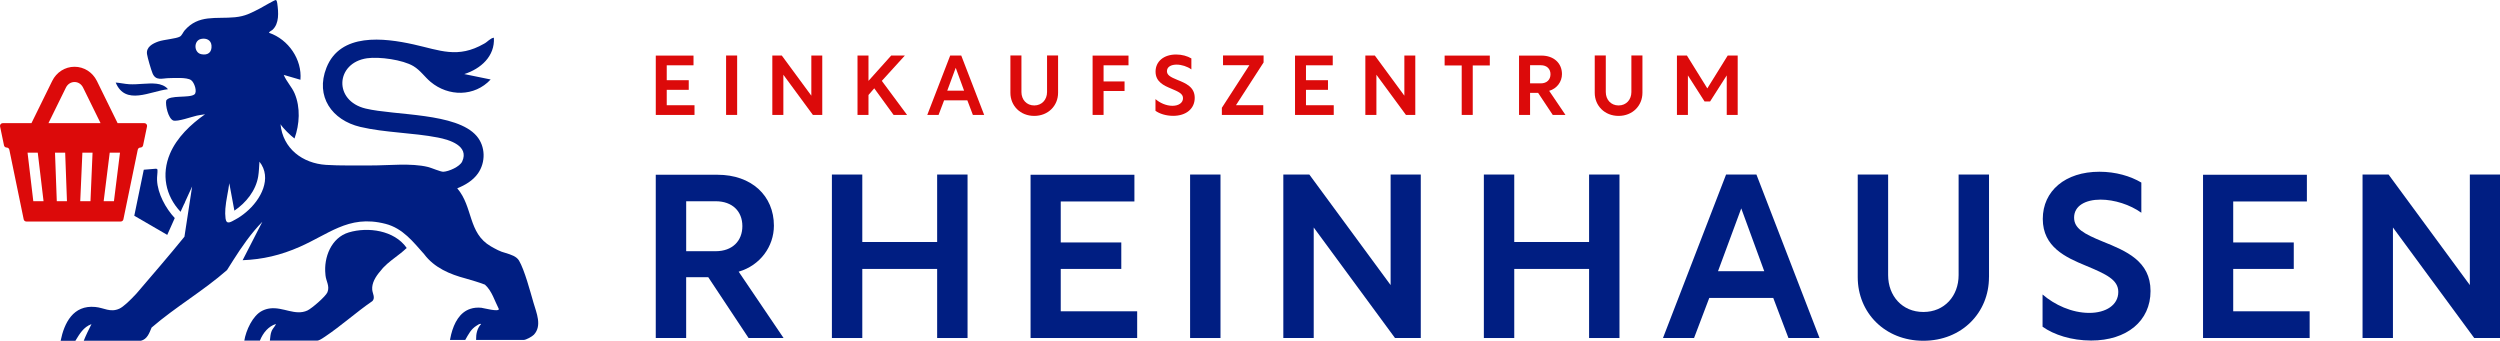
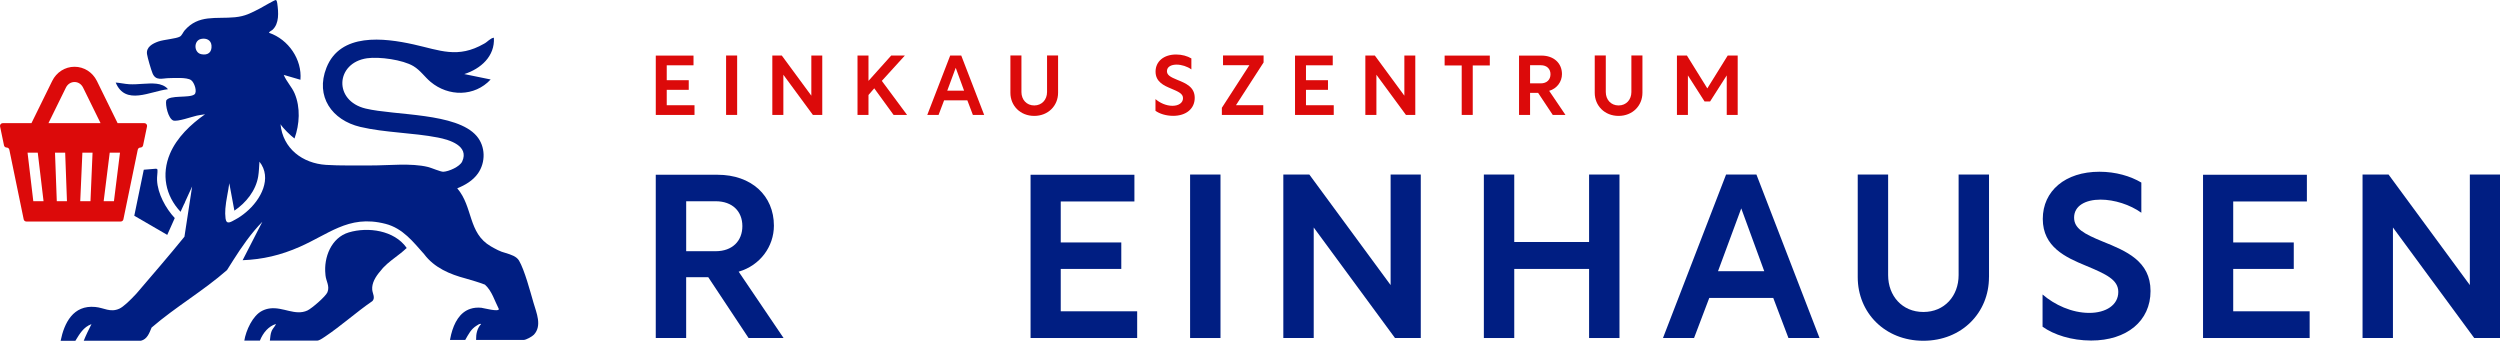
<svg xmlns="http://www.w3.org/2000/svg" id="Ebene_1" data-name="Ebene 1" viewBox="0 0 1248.47 170.17">
  <defs>
    <style>
      .cls-1 {
        fill: #dc0a0a;
      }

      .cls-2 {
        fill: #001e82;
      }
    </style>
  </defs>
  <g>
    <path class="cls-2" d="M327.49,87.27h30.82c17.01,0,28.17,10.47,28.17,25.41,0,10.46-6.9,19.89-17.6,22.99l22.42,33.12h-17.48l-20.12-30.35h-11.04v30.35h-15.18v-81.53ZM357.39,125.45c8.4,0,13.34-5.17,13.34-12.53s-4.94-12.42-13.34-12.42h-14.72v24.95h14.72Z" />
-     <path class="cls-2" d="M415.44,87.16h15.18v33.69h37.38v-33.69h15.18v81.64h-15.18v-34.5h-37.38v34.5h-15.18v-81.64Z" />
    <path class="cls-2" d="M514.65,87.27h51.86v13.34h-36.79v20.47h30.24v13.22h-30.24v21.16h38.17v13.34h-53.24v-81.53Z" />
    <path class="cls-2" d="M594.32,87.16h15.18v81.64h-15.18v-81.64Z" />
    <path class="cls-2" d="M709.52,87.16v81.64h-12.87l-40.59-55.2v55.2h-15.18v-81.64h12.99l40.59,55.2v-55.2h15.05Z" />
    <path class="cls-2" d="M741.02,87.16h15.18v33.69h37.37v-33.69h15.18v81.64h-15.18v-34.5h-37.37v34.5h-15.18v-81.64Z" />
    <path class="cls-2" d="M861.96,87.16h15.18l31.51,81.64h-15.52l-7.58-20h-31.97l-7.59,20h-15.52l31.51-81.64ZM881.05,135.45l-11.49-31.39-11.61,31.39h23.11Z" />
    <path class="cls-2" d="M993.27,138.44c0,17.71-13.57,31.73-32.77,31.73s-32.77-14.02-32.77-31.73v-51.29h15.18v50.25c0,10.35,7.01,18.4,17.6,18.4s17.6-8.05,17.6-18.4v-50.25h15.18v51.29Z" />
    <path class="cls-2" d="M1069.36,91.18v15.06c-5.63-4.02-13.45-6.55-20.35-6.55-7.59,0-13.23,3.1-13.23,8.97,0,5.4,4.72,8.04,14.26,11.95,11.73,4.72,23.91,9.78,23.91,24.73s-11.84,24.72-29.66,24.72c-9.78,0-18.63-2.88-24.26-6.9v-16.1c5.98,5.17,14.61,9.2,23.34,9.2,8.28,0,14.48-3.91,14.48-10.46,0-6.09-5.98-8.86-16.21-13.12-10-4.13-21.5-9.31-21.5-23.34s11.27-23.57,28.28-23.57c8.17,0,15.52,2.18,20.93,5.4Z" />
    <path class="cls-2" d="M1100.17,87.27h51.86v13.34h-36.79v20.47h30.24v13.22h-30.24v21.16h38.17v13.34h-53.24v-81.53Z" />
    <path class="cls-2" d="M1248.47,87.16v81.64h-12.87l-40.59-55.2v55.2h-15.18v-81.64h12.99l40.59,55.2v-55.2h15.05Z" />
  </g>
  <g>
    <path class="cls-1" d="M327.49,27.76h18.84v4.85h-13.37v7.44h10.99v4.81h-10.99v7.69h13.87v4.85h-19.34v-29.63Z" />
    <path class="cls-1" d="M362.6,27.72h5.52v29.67h-5.52v-29.67Z" />
    <path class="cls-1" d="M410.63,27.72v29.67h-4.68l-14.75-20.06v20.06h-5.51v-29.67h4.72l14.76,20.06v-20.06h5.47Z" />
    <path class="cls-1" d="M445.08,27.72h6.81l-11.52,12.67,12.61,17h-6.73l-9.66-13.29-2.88,3.34v9.95h-5.48v-29.67h5.48v12.67l11.36-12.67Z" />
    <path class="cls-1" d="M474.52,27.72h5.51l11.45,29.67h-5.64l-2.76-7.28h-11.61l-2.76,7.28h-5.64l11.45-29.67ZM481.45,45.27l-4.17-11.41-4.23,11.41h8.4Z" />
    <path class="cls-1" d="M528.39,46.35c0,6.43-4.93,11.53-11.91,11.53s-11.9-5.1-11.9-11.53v-18.64h5.51v18.26c0,3.77,2.55,6.69,6.39,6.69s6.4-2.92,6.4-6.69v-18.26h5.51v18.64Z" />
-     <path class="cls-1" d="M545.63,27.76h17.93v4.85h-12.45v8.06h10.48v4.77h-10.48v11.95h-5.48v-29.63Z" />
    <path class="cls-1" d="M594.96,29.18v5.48c-2.04-1.47-4.89-2.39-7.39-2.39-2.77,0-4.81,1.13-4.81,3.27,0,1.96,1.71,2.92,5.17,4.34,4.27,1.71,8.7,3.55,8.7,8.99s-4.31,8.98-10.78,8.98c-3.55,0-6.78-1.05-8.82-2.51v-5.85c2.17,1.88,5.31,3.35,8.48,3.35,3.01,0,5.27-1.43,5.27-3.81,0-2.21-2.17-3.21-5.89-4.77-3.64-1.5-7.82-3.38-7.82-8.48s4.09-8.56,10.28-8.56c2.97,0,5.64.8,7.6,1.96Z" />
    <path class="cls-1" d="M610.18,53.83l13.74-21.27h-13.16v-4.85h20.26v3.47l-13.79,21.35h13.63v4.85h-20.68v-3.55Z" />
    <path class="cls-1" d="M646.72,27.76h18.84v4.85h-13.37v7.44h10.99v4.81h-10.99v7.69h13.87v4.85h-19.34v-29.63Z" />
    <path class="cls-1" d="M706.78,27.72v29.67h-4.67l-14.75-20.06v20.06h-5.52v-29.67h4.73l14.75,20.06v-20.06h5.47Z" />
    <path class="cls-1" d="M729.95,32.69h-8.52v-4.93h22.56v4.93h-8.52v24.7h-5.51v-24.7Z" />
    <path class="cls-1" d="M758.59,27.76h11.2c6.18,0,10.24,3.81,10.24,9.24,0,3.81-2.51,7.23-6.39,8.36l8.14,12.03h-6.35l-7.32-11.03h-4.01v11.03h-5.51v-29.63ZM769.45,41.63c3.05,0,4.85-1.88,4.85-4.55s-1.8-4.51-4.85-4.51h-5.35v9.06h5.35Z" />
    <path class="cls-1" d="M820.21,46.35c0,6.43-4.93,11.53-11.91,11.53s-11.91-5.1-11.91-11.53v-18.64h5.52v18.26c0,3.77,2.54,6.69,6.39,6.69s6.39-2.92,6.39-6.69v-18.26h5.52v18.64Z" />
    <path class="cls-1" d="M851.23,50.66l-8.31-13v19.73h-5.48v-29.67h4.98l10.19,16.42,10.2-16.42h4.97v29.67h-5.47v-19.73l-8.31,13h-2.77Z" />
  </g>
  <g>
    <path class="cls-2" d="M41.77,170.17h28.58c3.19-.76,4.2-3.83,5.36-6.59,11.92-10.28,25.78-18.29,37.65-28.7,1.02-1.62,2.04-3.26,3.08-4.88,4.33-6.81,8.92-13.47,14.57-19.25l-9.84,19.19c9.98-.38,18.99-2.48,28.49-6.67,7.19-3.17,13.13-6.96,19.34-9.58,6.87-2.9,14.04-4.35,23.54-1.9,8.7,2.24,13.85,9.09,19.26,15.12,5.08,6.81,12.92,10.1,20.83,12.18,3.22.94,6.44,1.85,9.55,3.06,3.5,3.15,4.84,8.1,6.95,12.2-.03.76-1.88.64-3.89.31-2.11-.34-4.39-.93-4.88-.97-2.04-.19-3.84,0-5.41.52-5.34,1.7-8.17,6.97-9.64,12.74-.23.93-.43,1.86-.6,2.8h7.63c1.68-2.91,2.83-5.43,5.83-7.23.56-.34,1.48-1.07,2.08-.68-1.94,2.03-2.56,4.95-2.49,7.73v.19h23.74c1.21,0,4.26-1.7,5.14-2.64,4.14-4.48,1.25-10.89-.2-15.89-1.62-5.58-4.48-16.39-7.24-21.08-1.25-2.12-3.92-2.95-6.68-3.81-2.78-.68-5.1-2.03-7.4-3.33-11.47-6.63-8.81-19.68-16.78-28.97,3.98-1.61,7.82-3.86,10.34-7.43,3.92-5.57,3.81-13.47-.64-18.68-10.01-11.71-40.68-10.18-55.44-13.72-16.23-3.88-15.01-22.87.71-25.12,6.05-.87,17.84.74,23.16,3.94,3.51,2.12,5.58,5.36,8.56,7.85,8.93,7.46,21.96,7.48,30-1.19l-13.18-2.7c8.21-2.62,15.35-8.86,14.79-18.16-1.79.18-3.23,2.17-4.92,3-13.12,7.52-21.94,3.29-35.17.35-14.93-3.31-36.59-5.91-43.53,11.64-5.67,14.36,2.76,26.19,16.89,29.55,12.35,2.91,26.27,2.87,38.81,5.32,5.67,1.1,15.68,4.1,12.1,11.94-1.21,2.64-6.67,4.98-9.4,5.14-1.3.08-5.93-1.96-7.7-2.39-8.49-2.07-19.64-.72-28.57-.76-7.04-.03-15.4.16-22.32-.28-11.75-.76-21.58-8.15-22.75-20.32,1.34,2.13,4.97,5.63,6.99,7.14,2.55-7.07,3.04-15.5.05-22.52-1.41-3.31-4.08-5.9-5.42-9.24l8.33,2.43c.88-10.14-6.01-20.15-15.6-23.42-.38-.42,1.23-1.14,1.61-1.48,3.51-3.19,3.02-8.83,2.43-13.18-.07-.47-.23-1.6-.71-1.74-.48-.15-6.81,3.61-7.9,4.17-4.49,2.31-7.31,3.92-12.53,4.43-9.54.93-18.16-1.48-25.15,6.6-.75.87-1.34,2.49-2.33,3.06-1.86,1.07-7.98,1.48-10.73,2.44-2.92,1.03-6.18,2.75-5.71,6.28.24,1.78,2.05,7.89,2.76,9.62,1.64,3.93,4.88,2.47,8.06,2.41,2.8-.04,8.99-.5,11.16.97,1.72,1.17,3.21,5.93,1.72,7.14-2.52,2.01-12.42.13-14.1,3.06-.51,2.18.93,8.93,3.5,9.99,2.21.68,9.17-1.86,11.84-2.45,1.33-.28,2.71-.46,4.05-.66-7.14,5.02-14.08,11.55-17.54,19.73-4.32,10.23-2.25,20.96,5.3,28.97,1.4-3.04,4.35-9.53,5.78-12.65-.79,5.19-3.01,19.71-3.84,25.09-7.81,9.63-15.83,18.87-23.95,28.37-3.31,3.58-6.5,6.61-8.54,7.56-4.55,2.08-7.73-.46-12.03-.84-11.08-1.09-15.53,8.04-17.31,16.9h7.36c2.11-3.44,4.01-6.86,8.05-8.34-1.08,2.02-3.07,6.21-3.88,8.34ZM100.47,27.06c-3.74-.8-3.84-6.84-.05-7.62,2.56-.54,4.98.51,5.2,3.29.27,3.42-1.84,5.03-5.15,4.33ZM117.04,105.21c5.84-3.94,10.75-10.05,11.91-17.15.39-2.41.43-4.9.62-7.32,6.49,8.17.75,19.02-6.69,25.21-1.76,1.5-3.62,2.76-5.42,3.72-2.04,1.07-4.37,2.83-4.83-.56-.21-1.6-.21-3.25-.09-4.9.32-4.26,1.46-8.65,1.96-12.71l2.55,13.72Z" />
    <path class="cls-2" d="M83.52,117.3l-16.46-9.56,4.74-22.98,6.25-.52.6.43c.08,1.83-.31,3.47-.22,5.34.3,6.73,4.33,14.05,8.84,18.89l-3.75,8.4Z" />
    <path class="cls-2" d="M83.88,44.55c-8.87,1-21.27,8.34-26.1-3.33,2.26.16,4.53.72,6.79.84,4.47.25,9.24-.71,13.58-.25,2.07.22,4.42,1.05,5.73,2.74Z" />
    <polygon class="cls-2" points="92.39 100.81 91.93 101.83 92.15 100.77 92.39 100.81" />
    <path class="cls-2" d="M202.58,124.28c-1.38,1.37-3.23,2.76-5.18,4.24-2.64,2-5.43,4.18-7.32,6.71-.03.03-.05.05-.07.08-2.59,2.95-4.39,6.17-4.13,9.35.15,1.92,1.66,4.06.08,5.7-8.01,5.5-15.6,12.37-23.63,17.74-.66.44-2.07,1.42-3.08,1.81-.3.12-.55.19-.75.19h-23.74c.01-.09.03-.2.04-.3.19-1.54.25-3.06.86-4.51.07-.16.15-.32.23-.47.01-.03.03-.04.03-.05.59-1.05,1.48-1.89,1.9-3-1.89.6-3.42,1.65-4.69,2.98-1.45,1.5-2.52,3.35-3.35,5.35h-7.78c.83-5.06,4.13-12.46,8.88-14.87,1.34-.68,2.67-1.06,3.96-1.21.01-.01.03-.01.04-.01,3.27-.39,6.41.55,9.47,1.26,3.08.71,6.12,1.18,9.13-.2,2.11-.95,9.2-7.05,10.03-9.12,1.26-3.14-.68-5.45-.97-8.48-.01-.13-.03-.28-.03-.42-.01-.03-.01-.05-.01-.08-.91-8.45,2.95-18.32,11.68-20.91,9.66-2.87,22.67-1.02,28.82,7.63.11.38-.25.42-.42.59Z" />
    <path class="cls-1" d="M58.73,61.5l-10.36-21.1c-2.16-4.34-6.42-7.06-11.15-7.06s-9.01,2.72-11.15,7.08l-10.36,21.08H1.36c-.86,0-1.5.79-1.33,1.63l1.97,9.47c.13.63.69,1.08,1.33,1.08h0c.64,0,1.2.45,1.33,1.08l7.17,34.78c.13.63.69,1.08,1.33,1.08h47.13c.64,0,1.2-.45,1.33-1.08l7.17-34.78c.13-.63.69-1.08,1.33-1.08h0c.64,0,1.2-.45,1.33-1.08l1.97-9.47c.18-.84-.47-1.63-1.33-1.63h-13.36ZM16.63,100.48l-2.87-24.23h5.1l2.89,24.23h-5.13ZM28.36,100.48l-.89-24.23h5.08l.89,24.23h-5.08ZM45.17,100.48h-5.1l1.07-24.23h5.08l-1.04,24.23ZM24.19,61.5l8.71-17.72c.86-1.75,2.46-2.82,4.32-2.82s3.43,1.07,4.29,2.82l8.71,17.72h-26.03ZM56.9,100.48h-5.13l3.02-24.23h5.13l-3.02,24.23Z" />
  </g>
</svg>